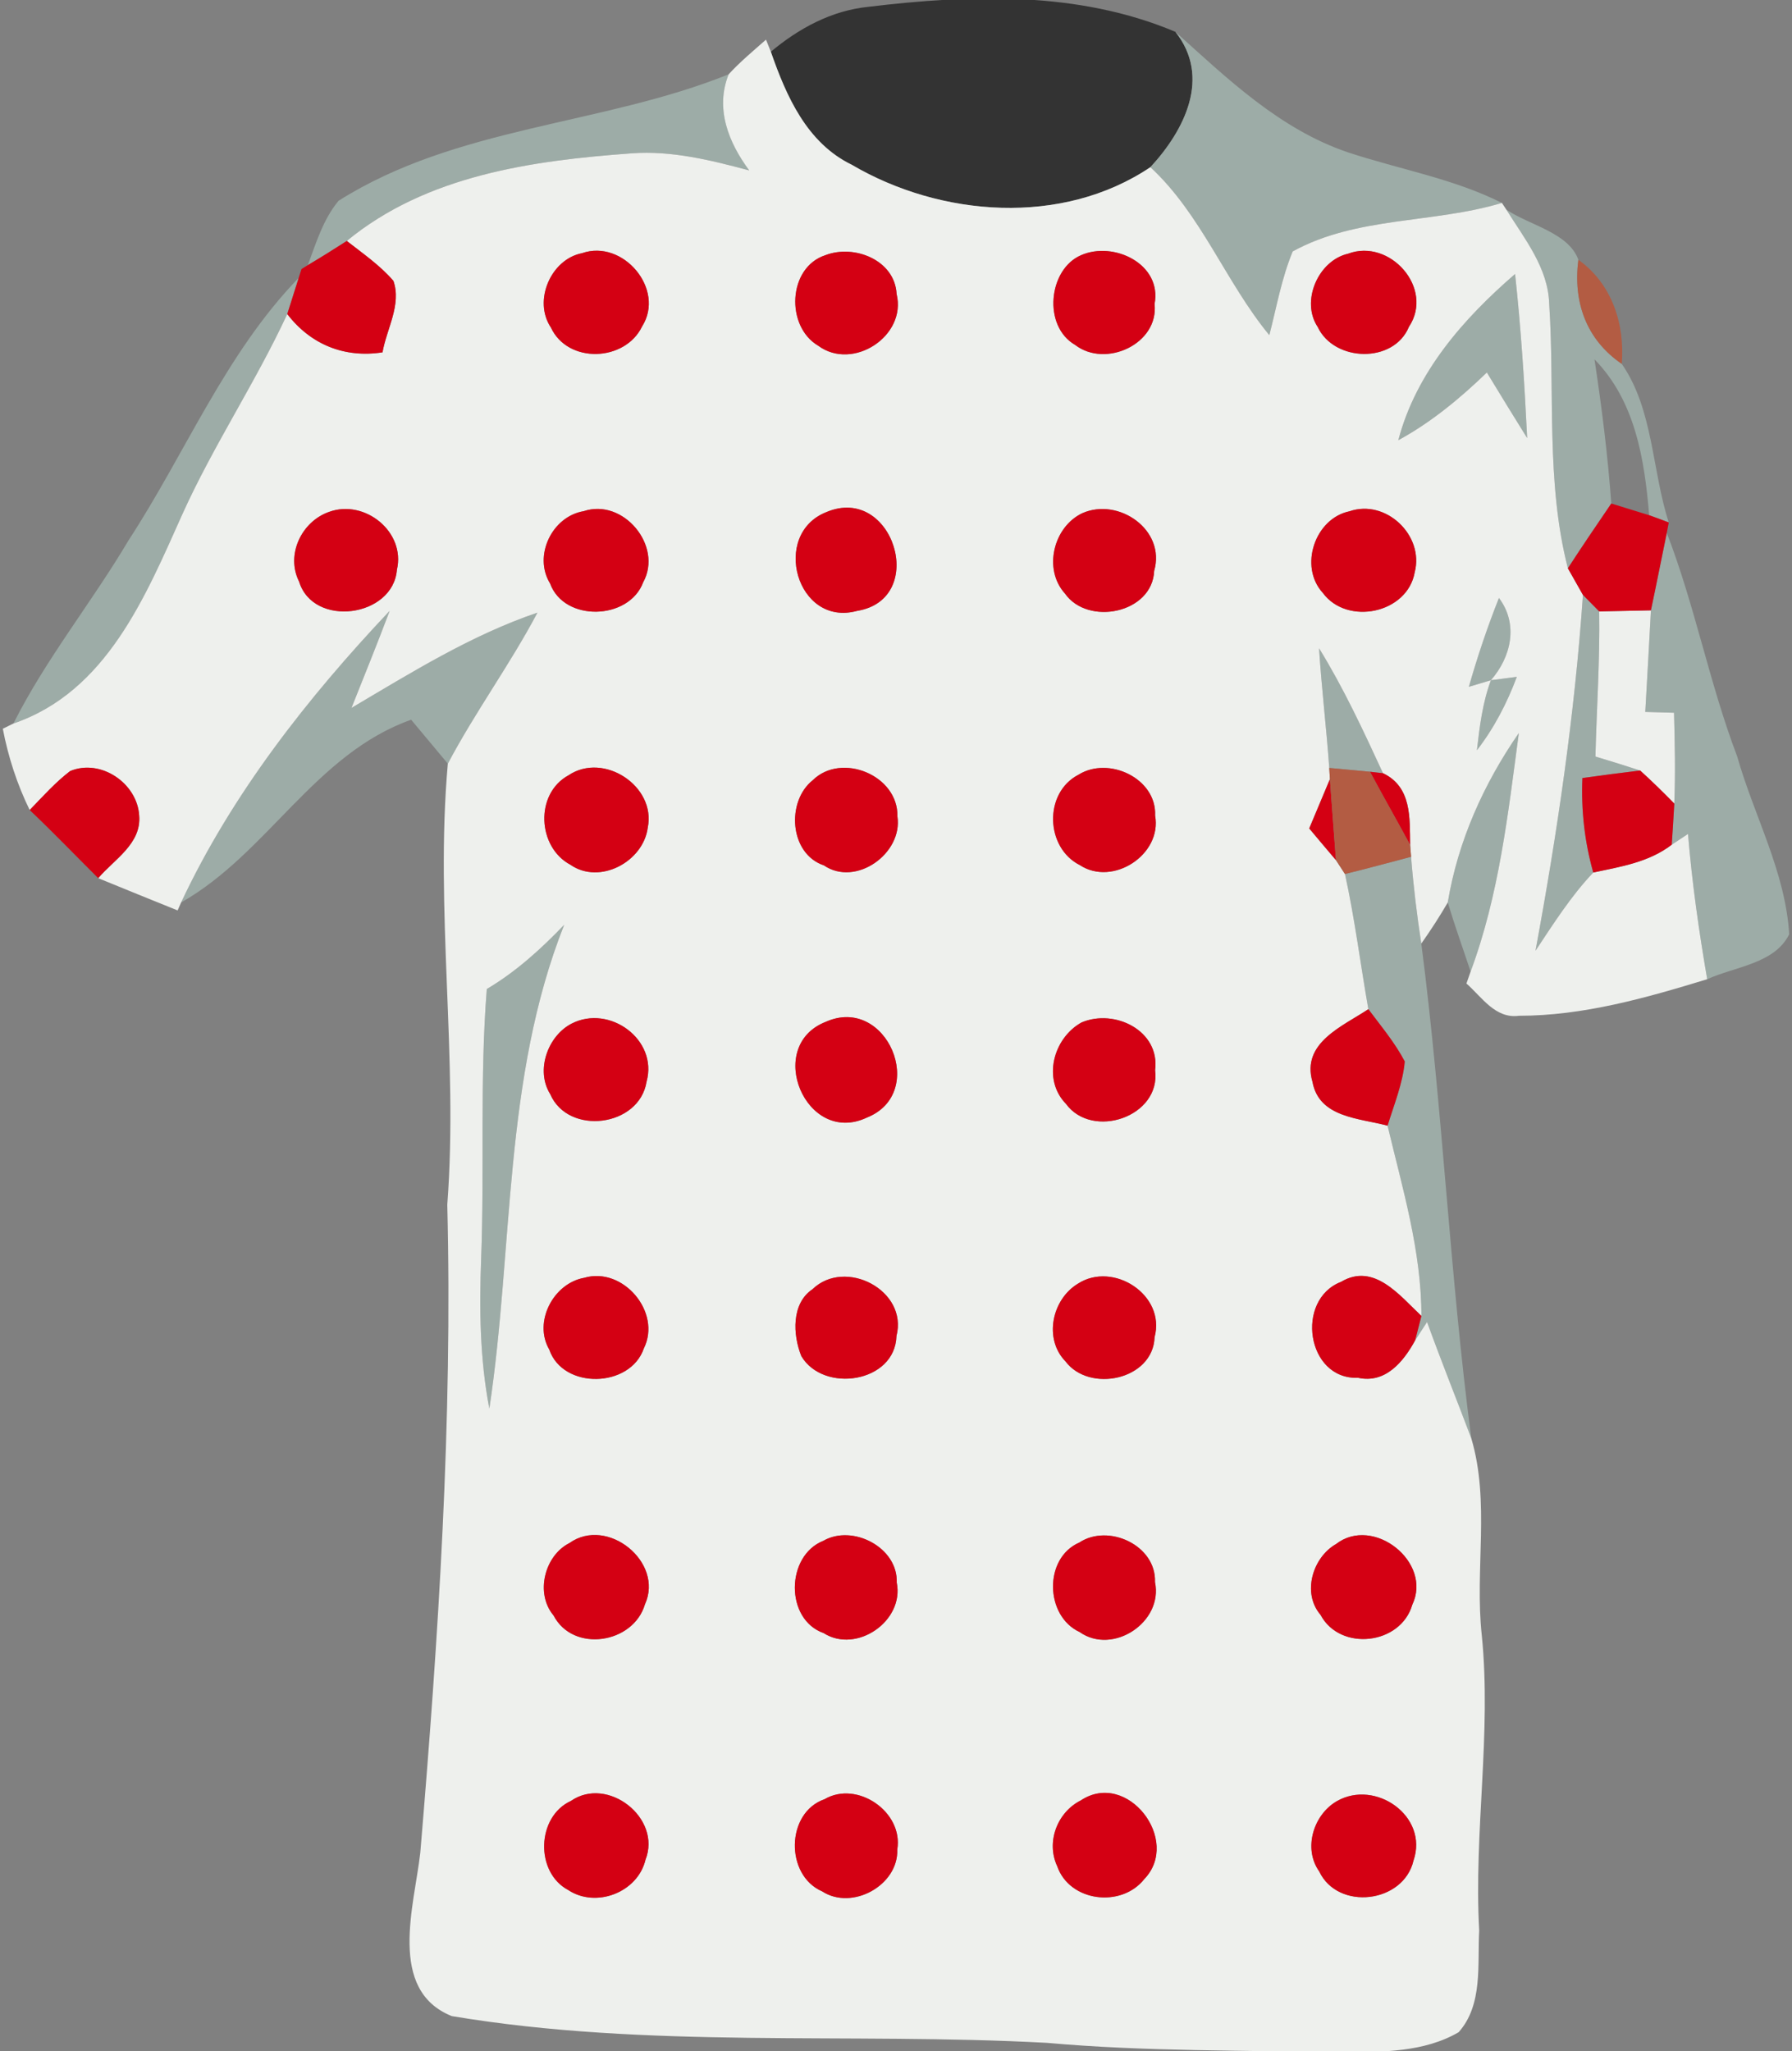
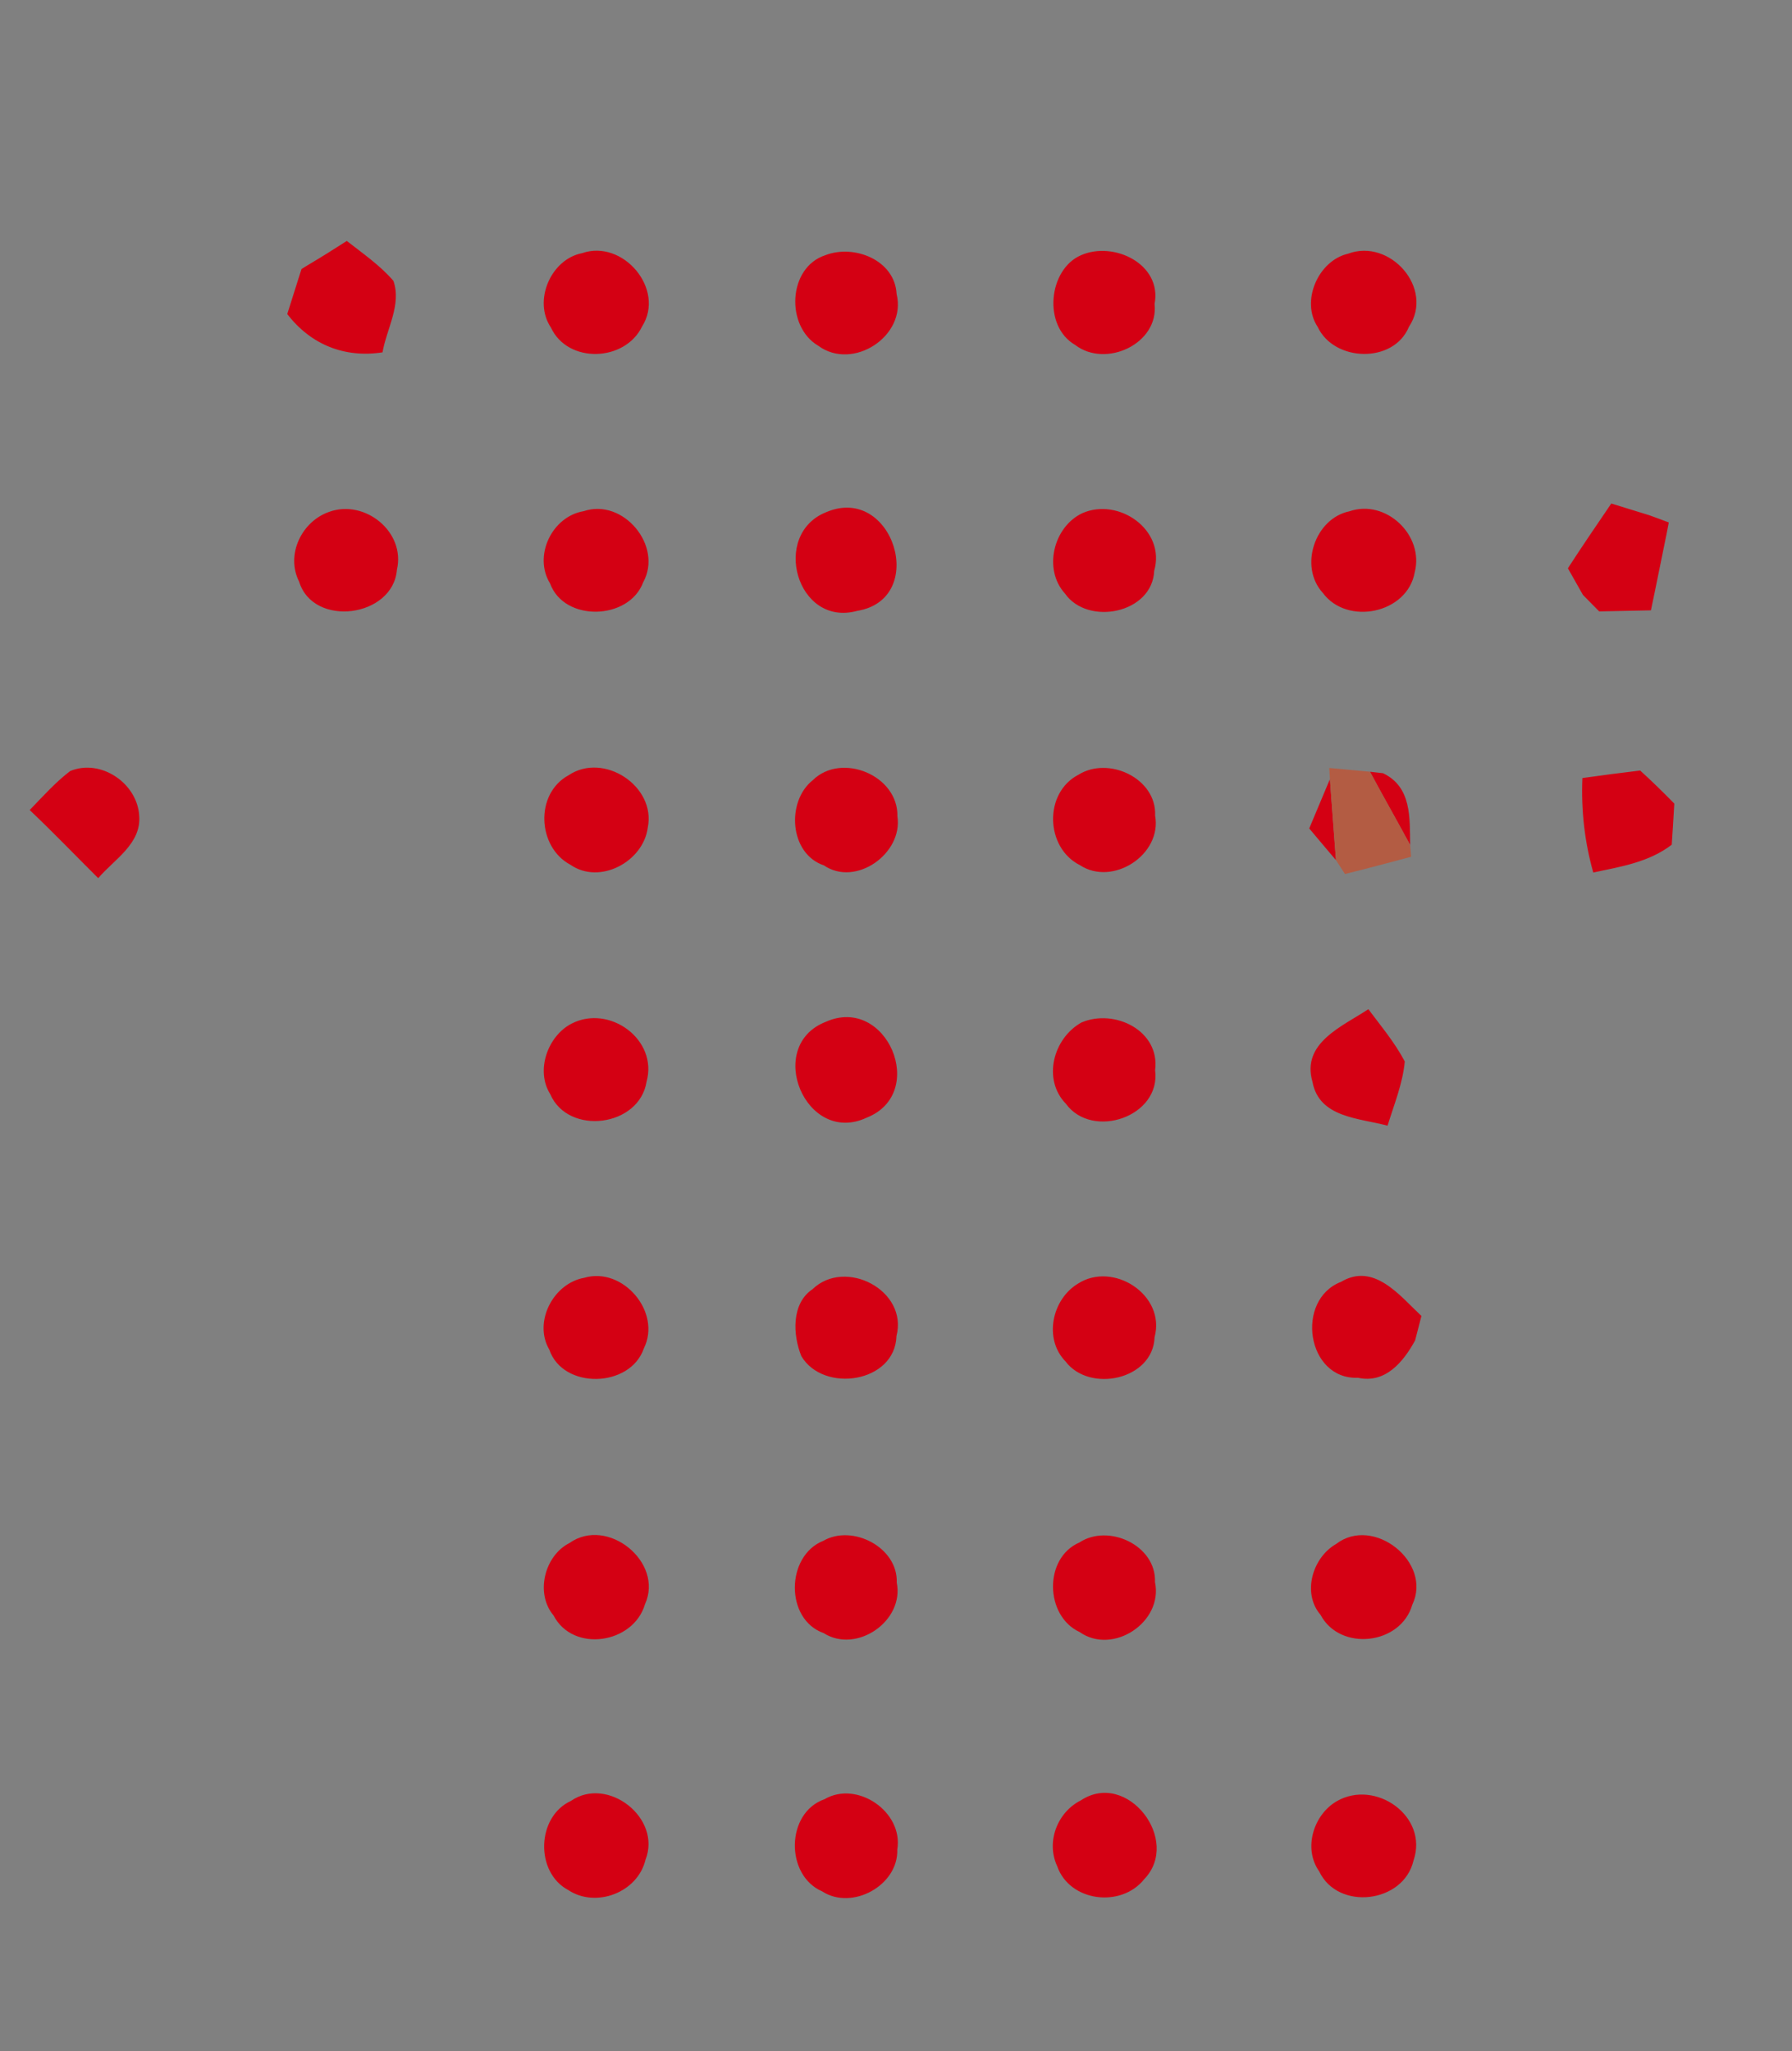
<svg xmlns="http://www.w3.org/2000/svg" id="Layer_1" viewBox="0 0 133.37 152.64">
  <rect x="0" y="0" width="133.37" height="152.64" fill="#808080" stroke="none" />
  <defs>
    <style>.cls-1{fill:#d40013;}.cls-1,.cls-2,.cls-3,.cls-4,.cls-5{stroke-width:0px;}.cls-2{fill:#b35c43;}.cls-3{fill:#9daca7;}.cls-4{fill:#333;}.cls-5{fill:#eef0ed;}</style>
  </defs>
-   <path class="cls-4" d="M64.61.51c7.63-.92,15.65-1.19,22.87,1.86,2.68,3.38.68,7.32-1.86,10.07-6.56,4.41-15.61,3.71-22.23-.18-3.34-1.62-4.87-5.1-6.02-8.41,2.08-1.74,4.51-3.06,7.24-3.34" />
-   <path class="cls-3" d="M36.23,73.6c2.16-1.28,4.03-2.97,5.76-4.78-4.55,11.48-3.76,24-5.57,36-.71-3.68-.75-7.44-.61-11.17.25-6.68-.11-13.38.42-20.05M100.1,65.04c1.64-.4,3.28-.85,4.92-1.28.17,2.16.43,4.31.76,6.46,1.59,12.23,2.11,24.58,3.72,36.81-1.09-2.89-2.24-5.75-3.29-8.65-.22.34-.67,1.02-.89,1.37.12-.46.35-1.37.47-1.82,0-4.84-1.41-9.5-2.52-14.16.48-1.57,1.13-3.13,1.28-4.78-.74-1.41-1.77-2.63-2.71-3.89-.59-3.36-1.01-6.74-1.74-10.06M107.75,67.16c.76-4.57,2.67-8.82,5.29-12.61-.8,5.98-1.47,12.06-3.59,17.75-.57-1.72-1.18-3.41-1.7-5.14M110.96,50.62c.48-.06,1.45-.19,1.93-.25-.73,1.95-1.69,3.81-2.97,5.46.2-1.76.42-3.54,1.04-5.21M98.17,48.24c1.83,2.97,3.3,6.14,4.76,9.3l-.97-.11c-.75-.07-2.27-.21-3.03-.28-.21-2.97-.57-5.93-.76-8.91M13.48,67.16c3.79-8.08,9.42-15.24,15.52-21.7-.91,2.42-1.88,4.81-2.84,7.22,4.47-2.64,8.9-5.41,13.84-7.09-2.04,3.86-4.63,7.38-6.67,11.24-.91-1.09-1.82-2.18-2.73-3.27-7.16,2.54-10.68,9.95-17.12,13.6M117.81,44.27c.3.31.91.92,1.21,1.23.06,3.6-.19,7.2-.28,10.8,1.11.33,2.22.68,3.33,1.04-1.44.17-2.87.36-4.3.56-.1,2.37.16,4.74.81,7.03-1.67,1.76-2.97,3.82-4.3,5.82,1.62-8.76,2.92-17.59,3.53-26.48M111.56,44.5c1.46,1.94.92,4.38-.6,6.12-.41.12-1.23.37-1.64.49.64-2.24,1.38-4.45,2.24-6.61M124.05,39.66c2.1,5.42,3.17,11.19,5.24,16.63,1.25,4.41,3.6,8.61,3.87,13.24-1.09,2.2-4.05,2.4-6.1,3.34-.62-3.59-1.13-7.19-1.43-10.81-.3.2-.91.6-1.21.8.05-.76.15-2.3.19-3.06.09-2.25.04-4.51-.02-6.76-.72-.02-1.43-.04-2.14-.06.14-2.52.29-5.04.42-7.56.41-1.92.78-3.84,1.18-5.76M104.07,32.76c1.32-5.04,4.84-9.04,8.69-12.37.44,4.05.7,8.13.9,12.21-1.01-1.62-2.01-3.25-3-4.88-2,1.93-4.15,3.71-6.59,5.04M9.58,40.19c4.23-6.48,7.21-13.9,12.65-19.51-.21.67-.64,2.02-.85,2.69-2.36,5.09-5.5,9.78-7.81,14.9-2.75,6.13-5.64,13.2-12.57,15.57,2.42-4.82,5.84-9.02,8.58-13.65M112.11,15.6c1.73,1.17,4.63,1.71,5.36,3.73-.4,3.13.57,5.93,3.23,7.75,2.36,3.4,2.24,7.93,3.5,11.8-.36-.14-1.09-.41-1.46-.54-.35-4.16-1.03-8.49-4.07-11.6.54,3.56.99,7.13,1.25,10.73-1.09,1.6-2.18,3.2-3.23,4.82-1.65-6.43-.96-13.12-1.39-19.68-.08-2.68-1.83-4.83-3.19-7.01M25.2,14.94c8.8-5.56,19.57-5.6,29.03-9.41-1.02,2.55,0,5.07,1.53,7.15-2.85-.76-5.78-1.49-8.75-1.27-7.43.54-15.26,1.63-21.2,6.52-.96.62-1.92,1.22-2.9,1.8.62-1.66,1.14-3.41,2.29-4.79M87.48,2.37c3.87,3.49,7.78,7.25,12.82,8.96,3.83,1.27,7.85,1.95,11.48,3.77-5.11,1.54-10.82.99-15.57,3.61-.83,2-1.2,4.14-1.74,6.23-3.26-3.96-5.05-8.97-8.85-12.5,2.54-2.75,4.54-6.69,1.86-10.07" />
-   <path class="cls-5" d="M119.02,45.5c.96-.02,2.89-.06,3.85-.08-.13,2.52-.28,5.04-.42,7.56.71.02,1.42.04,2.14.06.06,2.25.11,4.51.02,6.76-.83-.85-1.67-1.67-2.54-2.46-1.11-.36-2.22-.71-3.33-1.04.09-3.6.34-7.2.28-10.8M99.49,134.04c-1.73,1-2.52,3.51-1.31,5.22,1.4,2.96,6.28,2.37,7.02-.8,1.14-3.3-2.83-6.08-5.71-4.42M80.44,133.98c-1.75.88-2.6,3.09-1.76,4.89.92,2.66,4.77,3.13,6.48.97,2.78-2.88-1.26-8.15-4.72-5.86M61.37,133.89c-2.89,1-2.95,5.66-.18,6.86,2.23,1.45,5.68-.45,5.59-3.11.47-2.81-2.99-5.17-5.41-3.75M42.49,134.02c-2.56,1.17-2.68,5.31-.2,6.63,2.07,1.37,5.17.18,5.75-2.25,1.23-3.11-2.82-6.27-5.55-4.38M99.44,114.9c-1.74.99-2.56,3.64-1.16,5.27,1.46,2.75,5.97,2.24,6.83-.75,1.52-3.17-2.9-6.66-5.67-4.52M80.33,114.79c-2.66,1.15-2.57,5.46.02,6.66,2.48,1.75,6.24-.74,5.61-3.72.1-2.74-3.47-4.37-5.63-2.94M61.28,114.66c-2.8,1.11-2.87,5.85.02,6.87,2.45,1.56,6.02-.9,5.44-3.76.1-2.62-3.29-4.36-5.46-3.11M42.38,114.83c-1.85.93-2.57,3.74-1.18,5.39,1.46,2.8,5.94,2.1,6.8-.83,1.44-3.15-2.8-6.57-5.62-4.56M80.22,95.53c-1.93,1.17-2.56,4.1-.92,5.78,1.78,2.37,6.52,1.38,6.63-1.8.85-3.15-3.09-5.68-5.71-3.98M60.47,95.94c-1.58,1.06-1.47,3.39-.83,4.98,1.65,2.78,6.98,1.99,7.08-1.5.88-3.4-3.82-5.83-6.25-3.48M43.48,95.09c-2.3.41-3.8,3.29-2.6,5.34,1.02,2.99,6.03,2.87,7.04-.09,1.34-2.7-1.56-6.1-4.44-5.25M80.49,76.09c-2.1,1.17-2.93,4.23-1.16,6.05,1.96,2.69,7.09.97,6.64-2.5.38-2.95-3.03-4.6-5.48-3.55M61.46,76.04c-4.6,1.8-1.48,9.26,3.05,7.13,4.59-1.82,1.48-9.15-3.05-7.13M42.55,76.17c-1.78.91-2.71,3.49-1.6,5.25,1.34,3.11,6.63,2.45,7.17-.92.87-3.14-2.76-5.77-5.57-4.33M36.23,73.6c-.53,6.67-.17,13.37-.42,20.05-.14,3.73-.1,7.49.61,11.17,1.81-12,1.02-24.52,5.57-36-1.73,1.81-3.6,3.5-5.76,4.78M80.27,57.65c-2.61,1.35-2.47,5.44.1,6.73,2.45,1.61,6.13-.78,5.6-3.69.12-2.77-3.46-4.44-5.7-3.04M60.49,58.06c-1.99,1.58-1.74,5.48.83,6.34,2.37,1.62,5.89-.88,5.47-3.65.07-3.06-4.17-4.79-6.3-2.69M42.32,57.69c-2.54,1.38-2.32,5.36.13,6.66,2.18,1.52,5.43-.22,5.76-2.76.63-3.09-3.28-5.65-5.89-3.9M110.96,50.62c-.62,1.67-.84,3.45-1.04,5.21,1.28-1.65,2.24-3.51,2.97-5.46-.48.06-1.45.19-1.93.25M111.56,44.5c-.86,2.16-1.6,4.37-2.24,6.61.41-.12,1.23-.37,1.64-.49,1.52-1.74,2.06-4.18.6-6.12M100.43,38.05c-2.56.53-3.78,4.1-1.98,6.07,1.81,2.46,6.3,1.54,6.84-1.53.72-2.75-2.15-5.48-4.86-4.54M80.55,38.19c-2.15,1.02-2.93,4.17-1.29,5.98,1.7,2.43,6.51,1.48,6.64-1.69.88-3.04-2.64-5.49-5.35-4.29M61.5,38.11c-4.15,1.64-2.2,8.58,2.29,7.35,5.34-.87,2.68-9.46-2.29-7.35M43.44,38.04c-2.35.39-3.77,3.32-2.5,5.38,1.05,2.89,5.88,2.74,6.93-.09,1.49-2.71-1.49-6.28-4.43-5.29M24.5,38.09c-2.05.71-3.25,3.19-2.24,5.19,1.06,3.46,7,2.66,7.28-.88.66-2.82-2.39-5.27-5.04-4.31M104.07,32.76c2.44-1.33,4.59-3.11,6.59-5.04.99,1.63,1.99,3.26,3,4.88-.2-4.08-.46-8.16-.9-12.21-3.85,3.33-7.37,7.33-8.69,12.37M100.33,18.88c-2.22.51-3.54,3.53-2.26,5.45,1.23,2.62,5.66,2.74,6.79-.01,1.91-2.86-1.42-6.61-4.53-5.44M80.46,18.99c-2.43,1.04-2.88,5.27-.44,6.68,2.26,1.74,6.23-.07,5.91-3.05.57-2.97-3.04-4.7-5.47-3.63M61.43,18.99c-2.8.91-2.98,5.3-.53,6.74,2.57,1.9,6.6-.72,5.83-3.85-.13-2.53-3.16-3.72-5.3-2.89M43.32,18.84c-2.32.45-3.66,3.54-2.32,5.53,1.26,2.72,5.52,2.56,6.79-.08,1.75-2.77-1.43-6.51-4.47-5.45M54.23,5.53c.85-.93,1.83-1.74,2.78-2.58l.36.9c1.15,3.31,2.68,6.79,6.02,8.41,6.62,3.89,15.67,4.59,22.23.18,3.8,3.53,5.59,8.54,8.85,12.5.54-2.09.91-4.23,1.74-6.23,4.75-2.62,10.46-2.07,15.57-3.61.09.13.25.38.33.5,1.36,2.18,3.11,4.33,3.19,7.01.43,6.56-.26,13.25,1.39,19.68.28.49.84,1.49,1.12,1.98-.61,8.89-1.91,17.72-3.53,26.48,1.33-2,2.63-4.06,4.3-5.82,2.02-.43,4.14-.76,5.84-2.07.3-.2.91-.6,1.21-.8.3,3.62.81,7.22,1.43,10.81-4.55,1.39-9.21,2.72-14.01,2.72-1.76.24-2.76-1.39-3.91-2.4l.31-.89c2.12-5.69,2.79-11.77,3.59-17.75-2.62,3.79-4.53,8.04-5.29,12.61-.61,1.05-1.27,2.07-1.97,3.06-.33-2.15-.59-4.3-.76-6.46l-.07-.88c-.03-2.03.12-4.32-2.02-5.34-1.46-3.16-2.93-6.33-4.76-9.3.19,2.98.55,5.94.76,8.91l.05.83c-.52,1.23-1.03,2.45-1.54,3.67.49.59,1.49,1.77,1.99,2.36.16.25.5.77.67,1.03.73,3.32,1.15,6.7,1.74,10.06-1.92,1.28-5,2.5-4.16,5.4.49,2.69,3.49,2.7,5.59,3.27,1.11,4.66,2.52,9.32,2.52,14.16-1.61-1.51-3.53-4-5.98-2.54-3.44,1.33-2.57,7.29,1.26,7.14,2.04.45,3.38-1.19,4.25-2.78.22-.35.67-1.03.89-1.37,1.05,2.9,2.2,5.76,3.29,8.65,1.41,4.74.25,9.78.78,14.64.74,7.33-.6,14.65-.19,21.99-.14,2.53.29,5.53-1.53,7.57-2.57,1.5-5.66,1.46-8.53,1.51-7.38-.18-14.77-.06-22.13-.72-14.74-.79-29.66.46-44.28-1.99-4.81-1.94-2.78-8.24-2.34-12.15,1.35-16.03,2.41-32.13,2.01-48.23.83-10.93-.93-21.91.04-32.82,2.04-3.86,4.63-7.38,6.67-11.24-4.94,1.68-9.37,4.45-13.84,7.09.96-2.41,1.93-4.8,2.84-7.22-6.1,6.46-11.73,13.62-15.52,21.7l-.26.59c-1.97-.8-3.95-1.59-5.91-2.4,1.18-1.39,3.22-2.55,3.05-4.65-.14-2.41-2.86-4.27-5.14-3.32-1.11.85-2.04,1.9-3.01,2.9-.94-1.92-1.6-3.96-2-6.05l.79-.39c6.93-2.37,9.82-9.44,12.57-15.57,2.31-5.12,5.45-9.81,7.81-14.9,1.74,2.27,4.26,3.29,7.09,2.85.3-1.74,1.43-3.55.81-5.32-1-1.16-2.27-2.03-3.47-2.97,5.94-4.89,13.77-5.98,21.2-6.52,2.97-.22,5.9.51,8.75,1.27-1.54-2.08-2.55-4.6-1.53-7.15" />
  <path class="cls-1" d="M99.49,134.04c2.88-1.66,6.85,1.12,5.71,4.42-.74,3.17-5.62,3.76-7.02.8-1.21-1.71-.42-4.22,1.31-5.22M80.44,133.98c3.46-2.29,7.5,2.98,4.72,5.86-1.71,2.16-5.56,1.69-6.48-.97-.84-1.8.01-4.01,1.76-4.89M61.37,133.89c2.42-1.42,5.88.94,5.41,3.75.09,2.66-3.36,4.56-5.59,3.11-2.77-1.2-2.71-5.86.18-6.86M42.49,134.02c2.73-1.89,6.78,1.27,5.55,4.38-.58,2.43-3.68,3.62-5.75,2.25-2.48-1.32-2.36-5.46.2-6.63M99.44,114.9c2.77-2.14,7.19,1.35,5.67,4.52-.86,2.99-5.37,3.5-6.83.75-1.4-1.63-.58-4.28,1.16-5.27M80.33,114.79c2.16-1.43,5.73.2,5.63,2.94.63,2.98-3.13,5.47-5.61,3.72-2.59-1.2-2.68-5.51-.02-6.66M61.28,114.66c2.17-1.25,5.56.49,5.46,3.11.58,2.86-2.99,5.32-5.44,3.76-2.89-1.02-2.82-5.76-.02-6.87M42.38,114.83c2.82-2.01,7.06,1.41,5.62,4.56-.86,2.93-5.34,3.63-6.8.83-1.39-1.65-.67-4.46,1.18-5.39M80.22,95.53c2.62-1.7,6.56.83,5.71,3.98-.11,3.18-4.85,4.17-6.63,1.8-1.64-1.68-1.01-4.61.92-5.78M60.47,95.94c2.43-2.35,7.13.08,6.25,3.48-.1,3.49-5.43,4.28-7.08,1.5-.64-1.59-.75-3.92.83-4.98M99.81,95.39c2.45-1.46,4.37,1.03,5.98,2.54-.12.45-.35,1.36-.47,1.82-.87,1.59-2.21,3.23-4.25,2.78-3.83.15-4.7-5.81-1.26-7.14M43.48,95.09c2.88-.85,5.78,2.55,4.44,5.25-1.01,2.96-6.02,3.08-7.04.09-1.2-2.05.3-4.93,2.6-5.34M97.68,80.5c-.84-2.9,2.24-4.12,4.16-5.4.94,1.26,1.97,2.48,2.71,3.89-.15,1.65-.8,3.21-1.28,4.78-2.1-.57-5.1-.58-5.59-3.27M80.49,76.09c2.45-1.05,5.86.6,5.48,3.55.45,3.47-4.68,5.19-6.64,2.5-1.77-1.82-.94-4.88,1.16-6.05M61.46,76.04c4.53-2.02,7.64,5.31,3.05,7.13-4.53,2.13-7.65-5.33-3.05-7.13M42.55,76.17c2.81-1.44,6.44,1.19,5.57,4.33-.54,3.37-5.83,4.03-7.17.92-1.11-1.76-.18-4.34,1.6-5.25M97.44,61.65c.51-1.22,1.02-2.44,1.54-3.67.15,2.01.29,4.02.45,6.03-.5-.59-1.5-1.77-1.99-2.36M117.77,57.9c1.43-.2,2.86-.39,4.3-.56.87.79,1.71,1.61,2.54,2.46-.04.76-.14,2.3-.19,3.06-1.7,1.31-3.82,1.64-5.84,2.07-.65-2.29-.91-4.66-.81-7.03M101.96,57.43l.97.11c2.14,1.02,1.99,3.31,2.02,5.34-.98-1.82-2.01-3.62-2.99-5.45M80.27,57.65c2.24-1.4,5.82.27,5.7,3.04.53,2.91-3.15,5.3-5.6,3.69-2.57-1.29-2.71-5.38-.1-6.73M60.49,58.06c2.13-2.1,6.37-.37,6.3,2.69.42,2.77-3.1,5.27-5.47,3.65-2.57-.86-2.82-4.76-.83-6.34M42.32,57.69c2.61-1.75,6.52.81,5.89,3.9-.33,2.54-3.58,4.28-5.76,2.76-2.45-1.3-2.67-5.28-.13-6.66M2.21,60.28c.97-1,1.9-2.05,3.01-2.9,2.28-.95,5,.91,5.14,3.32.17,2.1-1.87,3.26-3.05,4.65-1.7-1.69-3.36-3.42-5.1-5.07M116.69,42.29c1.05-1.62,2.14-3.22,3.23-4.82.7.22,2.11.65,2.82.87.37.13,1.1.4,1.46.54l-.15.78c-.4,1.92-.77,3.84-1.18,5.76-.96.02-2.89.06-3.85.08-.3-.31-.91-.92-1.21-1.23-.28-.49-.84-1.49-1.12-1.98M100.43,38.05c2.71-.94,5.58,1.79,4.86,4.54-.54,3.07-5.03,3.99-6.84,1.53-1.8-1.97-.58-5.54,1.98-6.07M80.55,38.19c2.71-1.2,6.23,1.25,5.35,4.29-.13,3.17-4.94,4.12-6.64,1.69-1.64-1.81-.86-4.96,1.29-5.98M61.5,38.11c4.97-2.11,7.63,6.48,2.29,7.35-4.49,1.23-6.44-5.71-2.29-7.35M43.44,38.04c2.94-.99,5.92,2.58,4.43,5.29-1.05,2.83-5.88,2.98-6.93.09-1.27-2.06.15-4.99,2.5-5.38M24.5,38.09c2.65-.96,5.7,1.49,5.04,4.31-.28,3.54-6.22,4.34-7.28.88-1.01-2,.19-4.48,2.24-5.19M100.33,18.88c3.11-1.17,6.44,2.58,4.53,5.44-1.13,2.75-5.56,2.63-6.79.01-1.28-1.92.04-4.94,2.26-5.45M80.46,18.99c2.43-1.07,6.04.66,5.47,3.63.32,2.98-3.65,4.79-5.91,3.05-2.44-1.41-1.99-5.64.44-6.68M61.43,18.99c2.14-.83,5.17.36,5.3,2.89.77,3.13-3.26,5.75-5.83,3.85-2.45-1.44-2.27-5.83.53-6.74M43.32,18.84c3.04-1.06,6.22,2.68,4.47,5.45-1.27,2.64-5.53,2.8-6.79.08-1.34-1.99,0-5.08,2.32-5.53M22.91,19.73c.98-.58,1.94-1.18,2.9-1.8,1.2.94,2.47,1.81,3.47,2.97.62,1.77-.51,3.58-.81,5.32-2.83.44-5.35-.58-7.09-2.85.21-.67.64-2.02.85-2.69l.21-.66.47-.29" />
  <path class="cls-2" d="M98.93,57.15c.76.07,2.28.21,3.03.28.98,1.83,2.01,3.63,2.99,5.45l.07.88c-1.64.43-3.28.88-4.92,1.28-.17-.26-.51-.78-.67-1.03-.16-2.01-.3-4.02-.45-6.03l-.05-.83" />
-   <path class="cls-2" d="M120.7,27.08c-2.66-1.82-3.63-4.62-3.23-7.75,2.5,1.79,3.47,4.77,3.23,7.75" />
</svg>